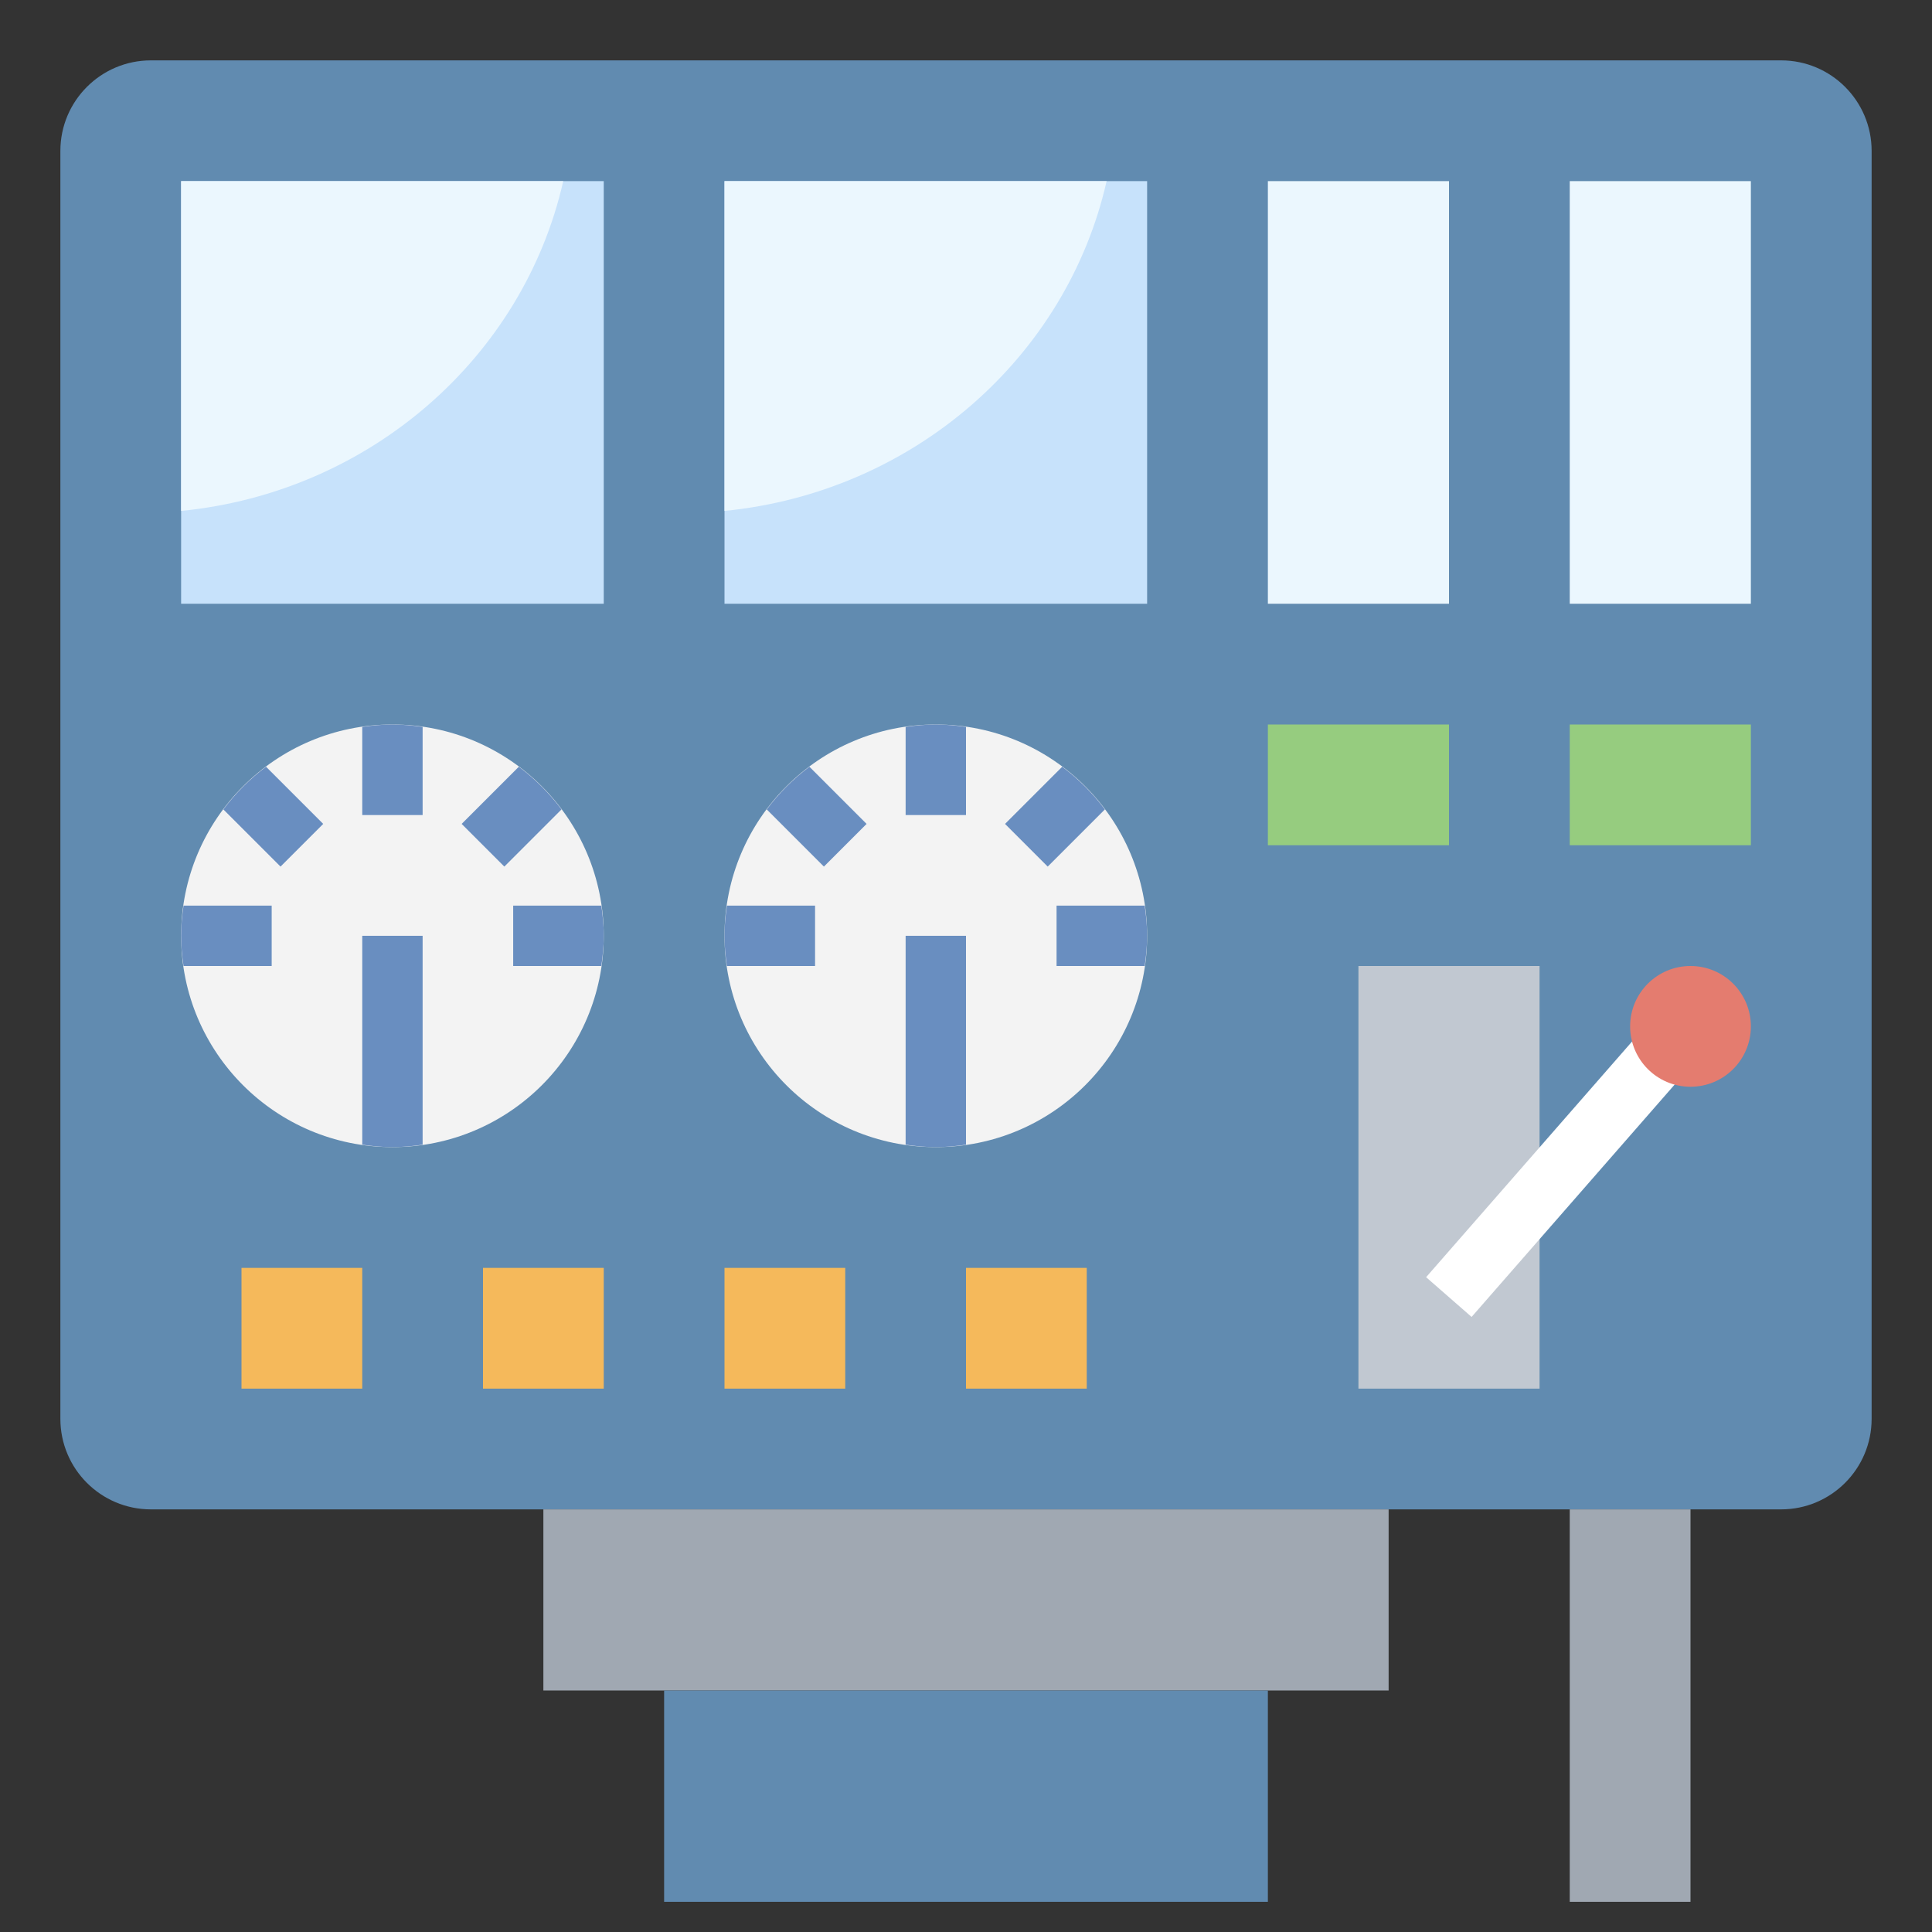
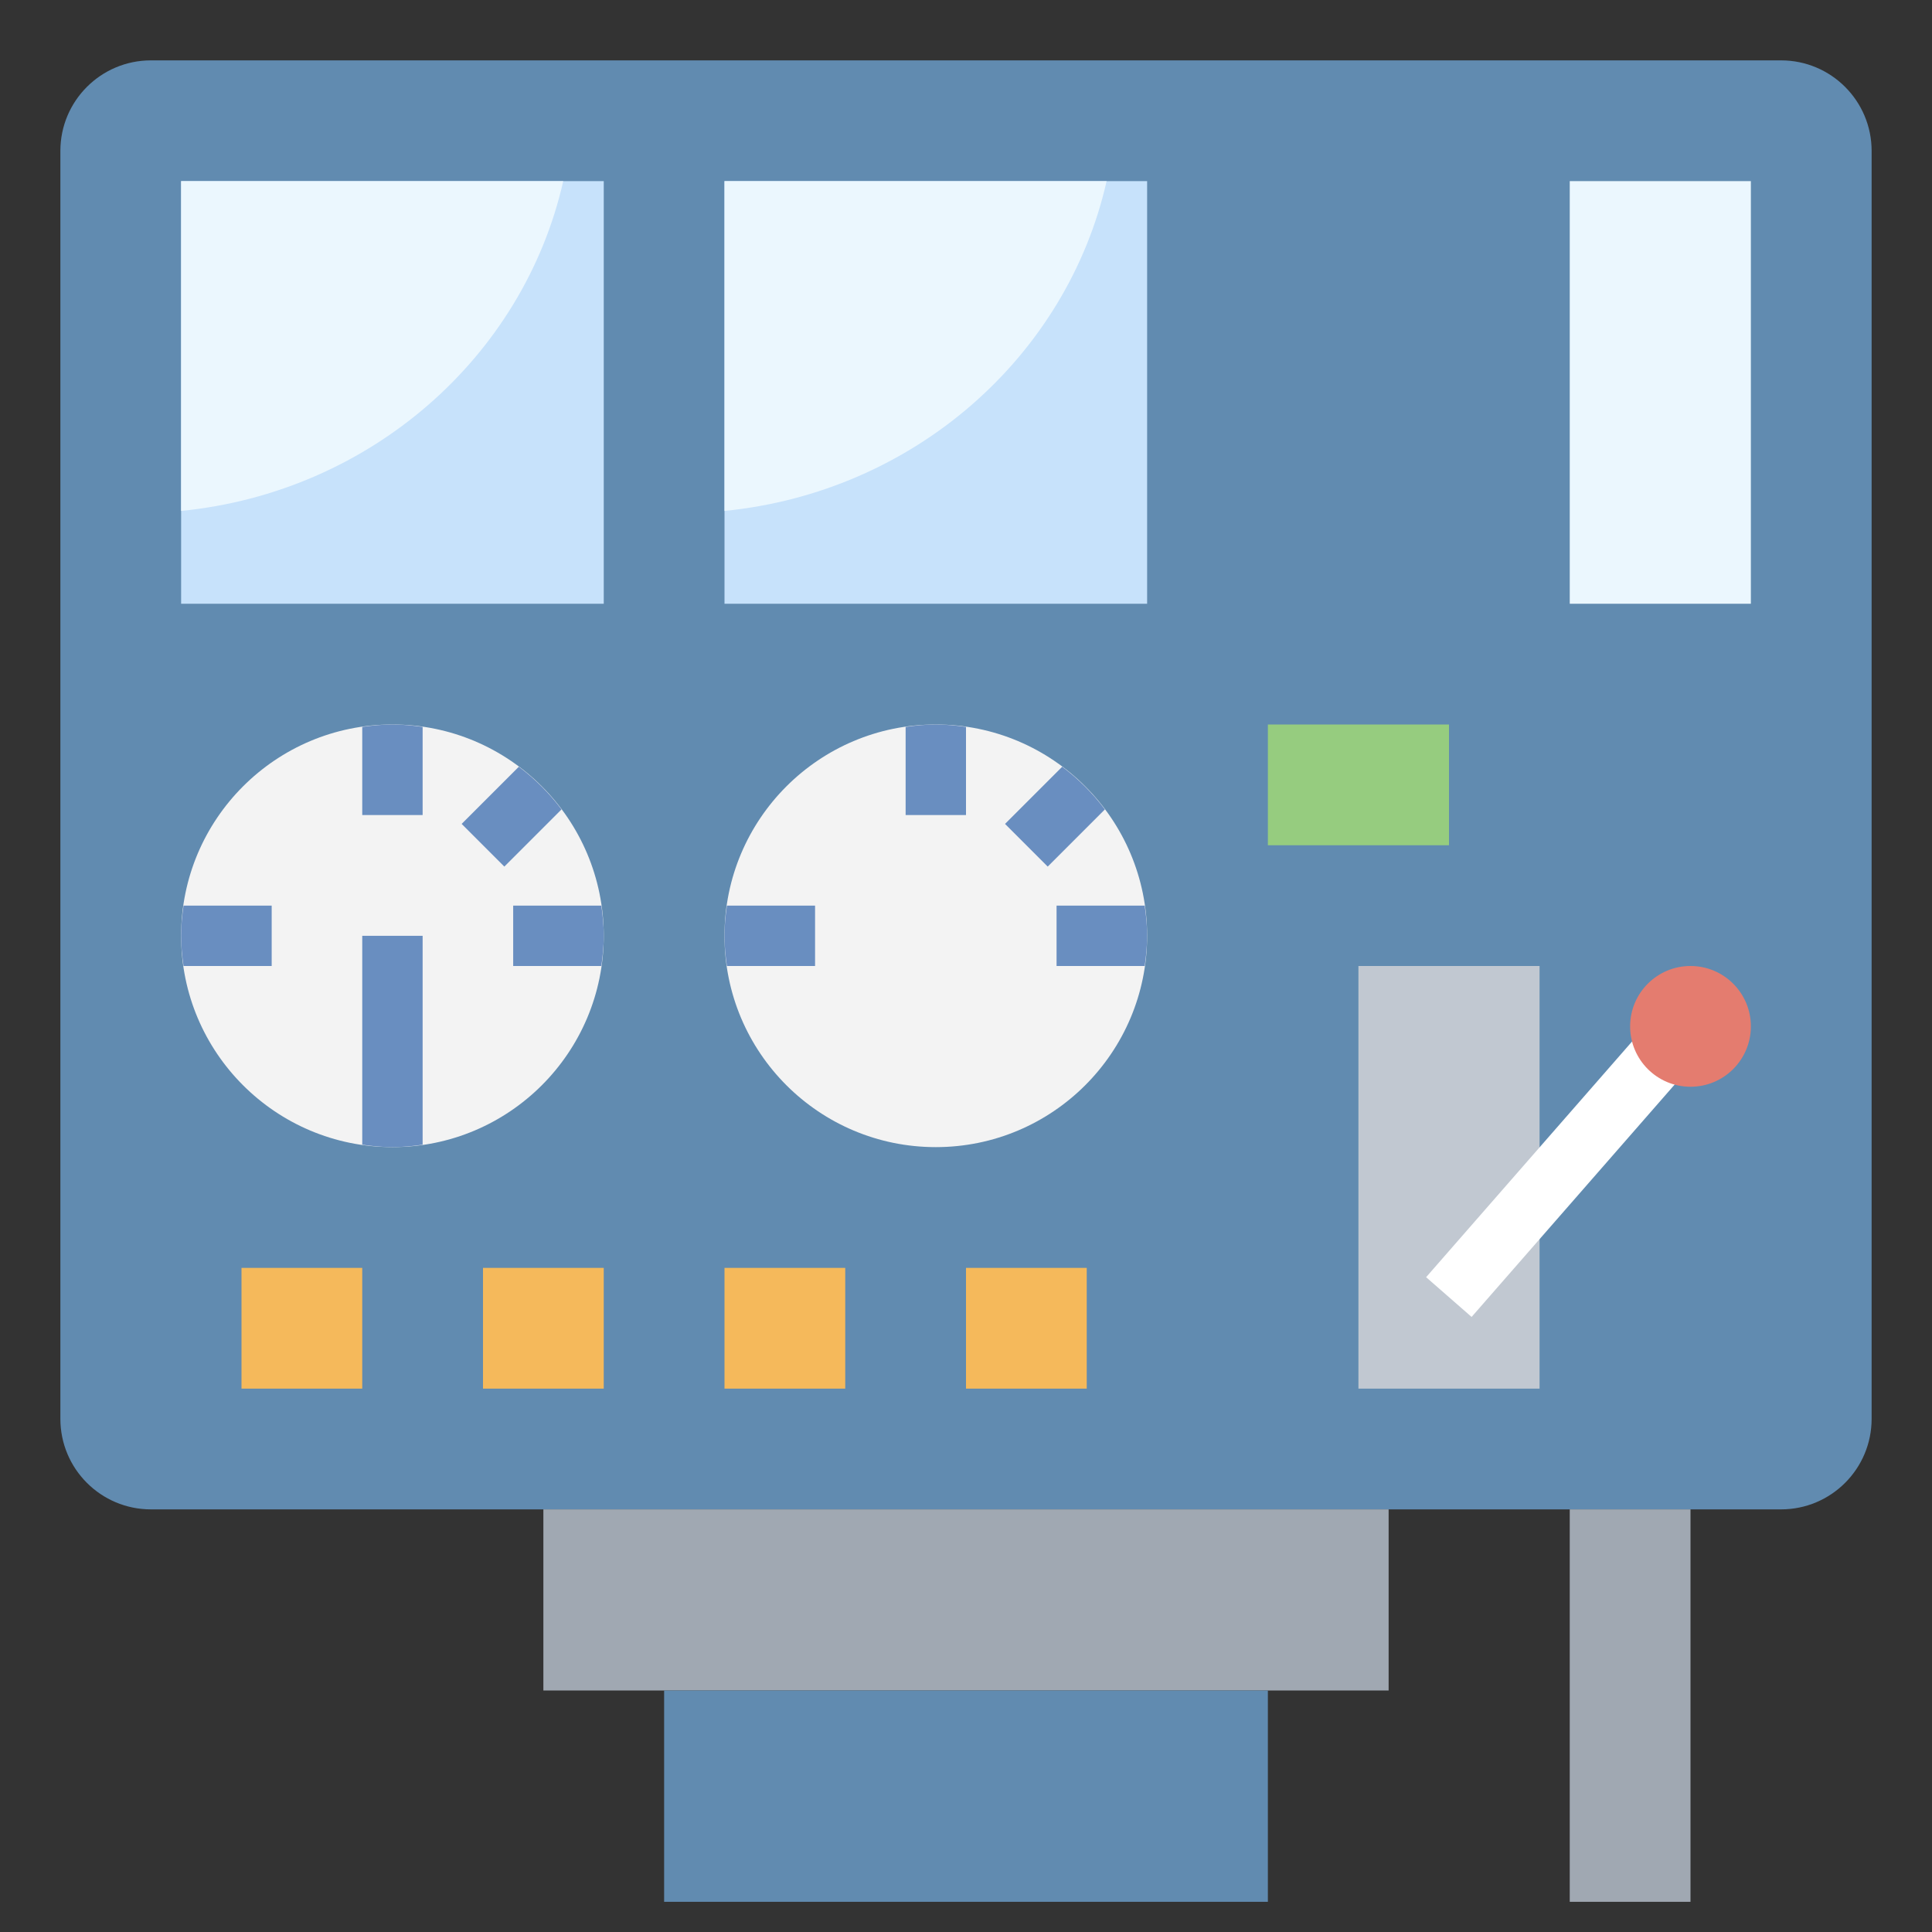
<svg xmlns="http://www.w3.org/2000/svg" id="Layer_3" enable-background="new 0 0 64 64" height="512px" viewBox="0 0 64 64" width="512px" class="">
  <rect x="0" y="0" width="64" height="64" fill="#333333" stroke="none" />
  <g>
    <g>
      <path d="m59 50h-54c-1.657 0-3-1.343-3-3v-42c0-1.657 1.343-3 3-3h54c1.657 0 3 1.343 3 3v42c0 1.657-1.343 3-3 3z" fill="#88929f" data-original="#88929F" class="" style="fill:#618BB0" data-old_color="#88929f" />
      <path d="m24 6h14v14h-14z" fill="#c7e2fb" data-original="#C7E2FB" class="" />
      <path d="m6 6h14v14h-14z" fill="#c7e2fb" data-original="#C7E2FB" class="" />
      <path d="m6 16.925c6.264-.621 11.338-5.095 12.658-10.925h-12.658z" fill="#ebf7fe" data-original="#EBF7FE" />
      <path d="m24 16.925c6.264-.621 11.338-5.095 12.658-10.925h-12.658z" fill="#ebf7fe" data-original="#EBF7FE" />
      <circle cx="31" cy="31" fill="#4472b0" r="7" data-original="#4472B0" class="active-path" style="fill:#F3F3F3" data-old_color="#4472b0" />
      <g fill="#698ec0">
        <path d="m32 24.08c-.327-.047-.66-.08-1-.08s-.673.033-1 .08v2.92h2z" data-original="#698EC0" class="" />
        <path d="m35.187 25.399-1.894 1.894 1.414 1.414 1.894-1.894c-.402-.536-.878-1.012-1.414-1.414z" data-original="#698EC0" class="" />
-         <path d="m25.399 26.813 1.894 1.894 1.414-1.414-1.894-1.894c-.536.402-1.012.878-1.414 1.414z" data-original="#698EC0" class="" />
        <path d="m24 31c0 .34.033.673.08 1h2.92v-2h-2.92c-.047.327-.08.66-.08 1z" data-original="#698EC0" class="" />
        <path d="m35 32h2.92c.047-.327.08-.66.08-1s-.033-.673-.08-1h-2.92z" data-original="#698EC0" class="" />
-         <path d="m30 37.92c.327.047.66.08 1 .08s.673-.033 1-.08v-6.92h-2z" data-original="#698EC0" class="" />
      </g>
      <path d="m18 50h28v6h-28z" fill="#a0a8b2" data-original="#A0A8B2" class="" />
      <path d="m22 56h20v7h-20z" fill="#88929f" data-original="#88929F" class="" style="fill:#618BB0" data-old_color="#88929f" />
      <path d="m52 50h4v13h-4z" fill="#a0a8b2" data-original="#A0A8B2" class="" />
      <path d="m45 32h6v14h-6z" fill="#c1c8d1" data-original="#C1C8D1" class="" />
      <g>
        <path d="m46.185 38h10.63v2.001h-10.63z" fill="#fff" transform="matrix(.658 -.753 .753 .658 -11.762 52.082)" data-original="#FFF" class="" />
      </g>
      <circle cx="56" cy="34" fill="#e47c6f" r="2" data-original="#E47C6F" class="" />
      <circle cx="13" cy="31" fill="#4472b0" r="7" data-original="#4472B0" class="active-path" style="fill:#F3F3F3" data-old_color="#4472b0" />
      <path d="m8 42h4v4h-4z" fill="#f5b95b" data-original="#F5B95B" />
      <path d="m16 42h4v4h-4z" fill="#f5b95b" data-original="#F5B95B" />
      <path d="m24 42h4v4h-4z" fill="#f5b95b" data-original="#F5B95B" />
      <path d="m32 42h4v4h-4z" fill="#f5b95b" data-original="#F5B95B" />
      <path d="m14 24.08c-.327-.047-.66-.08-1-.08s-.673.033-1 .08v2.92h2z" fill="#698ec0" data-original="#698EC0" class="" />
      <path d="m17.187 25.399-1.894 1.894 1.414 1.414 1.894-1.894c-.402-.536-.878-1.012-1.414-1.414z" fill="#698ec0" data-original="#698EC0" class="" />
-       <path d="m7.399 26.813 1.894 1.894 1.414-1.414-1.894-1.894c-.536.402-1.012.878-1.414 1.414z" fill="#698ec0" data-original="#698EC0" class="" />
      <path d="m6 31c0 .34.033.673.08 1h2.92v-2h-2.92c-.047.327-.08.66-.08 1z" fill="#698ec0" data-original="#698EC0" class="" />
      <path d="m17 32h2.92c.047-.327.08-.66.08-1s-.033-.673-.08-1h-2.92z" fill="#698ec0" data-original="#698EC0" class="" />
      <path d="m12 37.92c.327.047.66.08 1 .08s.673-.033 1-.08v-6.92h-2z" fill="#698ec0" data-original="#698EC0" class="" />
      <path d="m42 24h6v4h-6z" fill="#96cc7f" data-original="#96CC7F" class="" />
-       <path d="m52 24h6v4h-6z" fill="#96cc7f" data-original="#96CC7F" class="" />
      <path d="m52 6h6v14h-6z" fill="#ebf7fe" data-original="#EBF7FE" />
-       <path d="m42 6h6v14h-6z" fill="#ebf7fe" data-original="#EBF7FE" />
    </g>
  </g>
</svg>